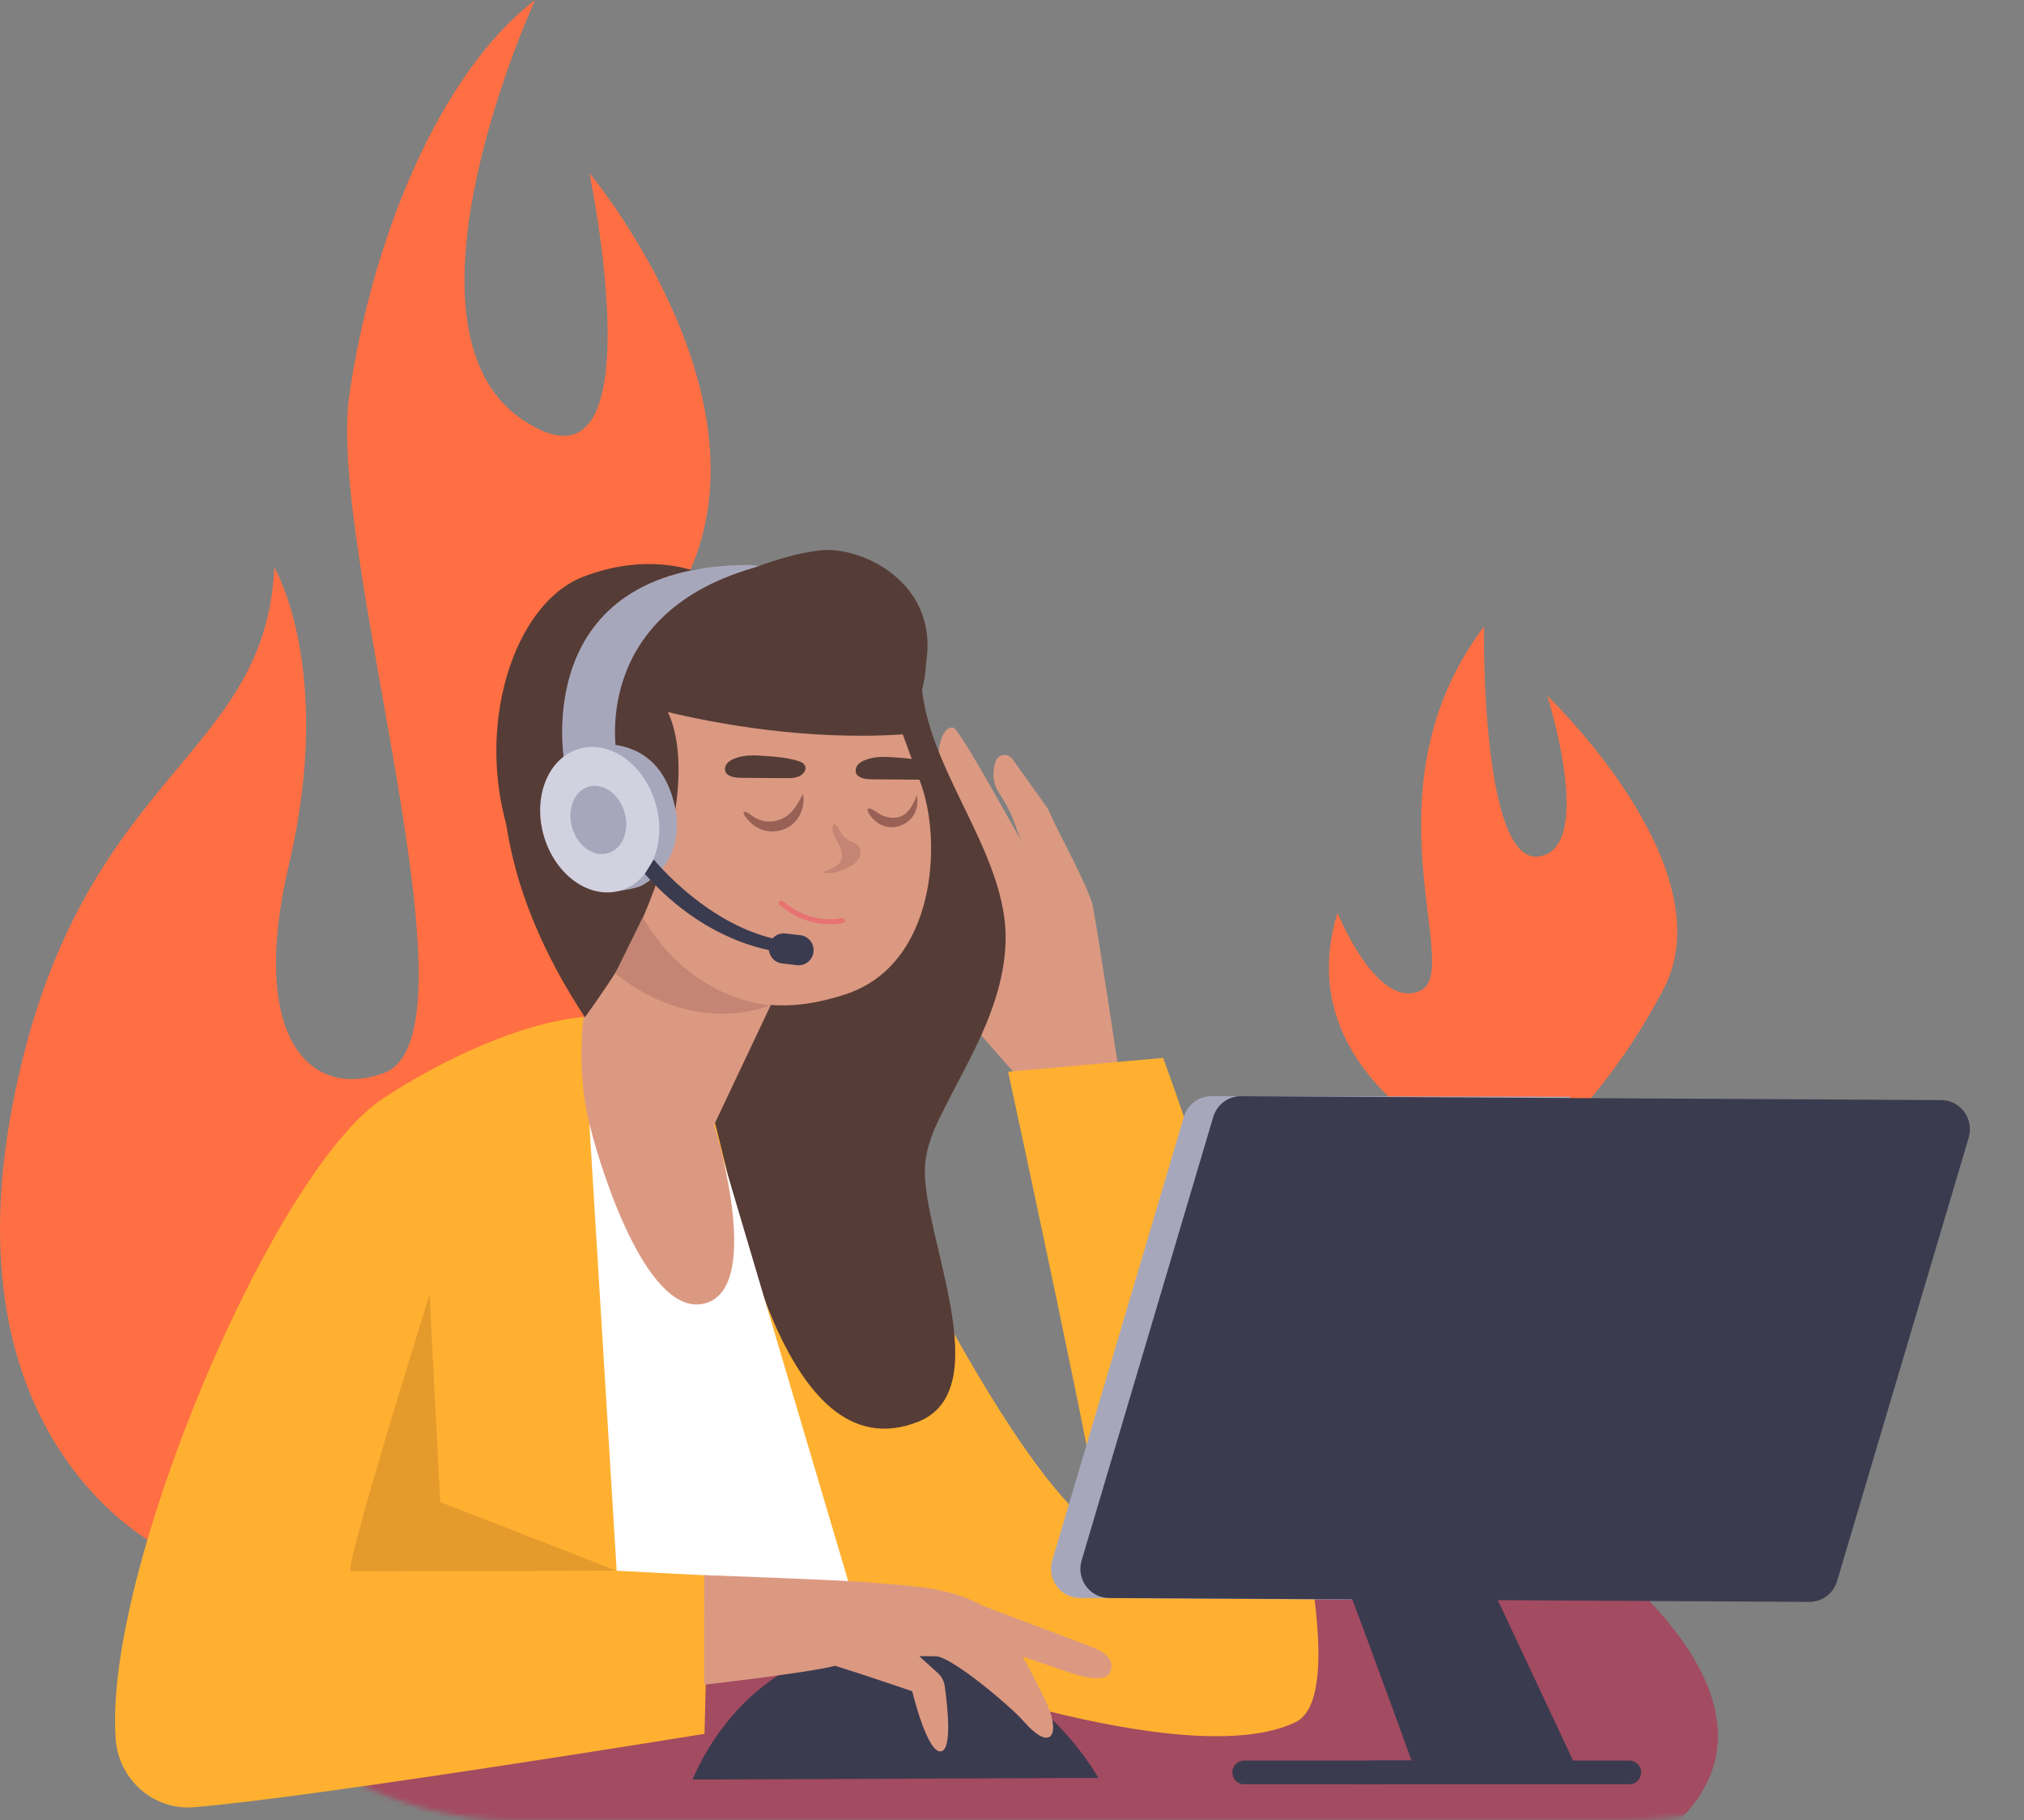
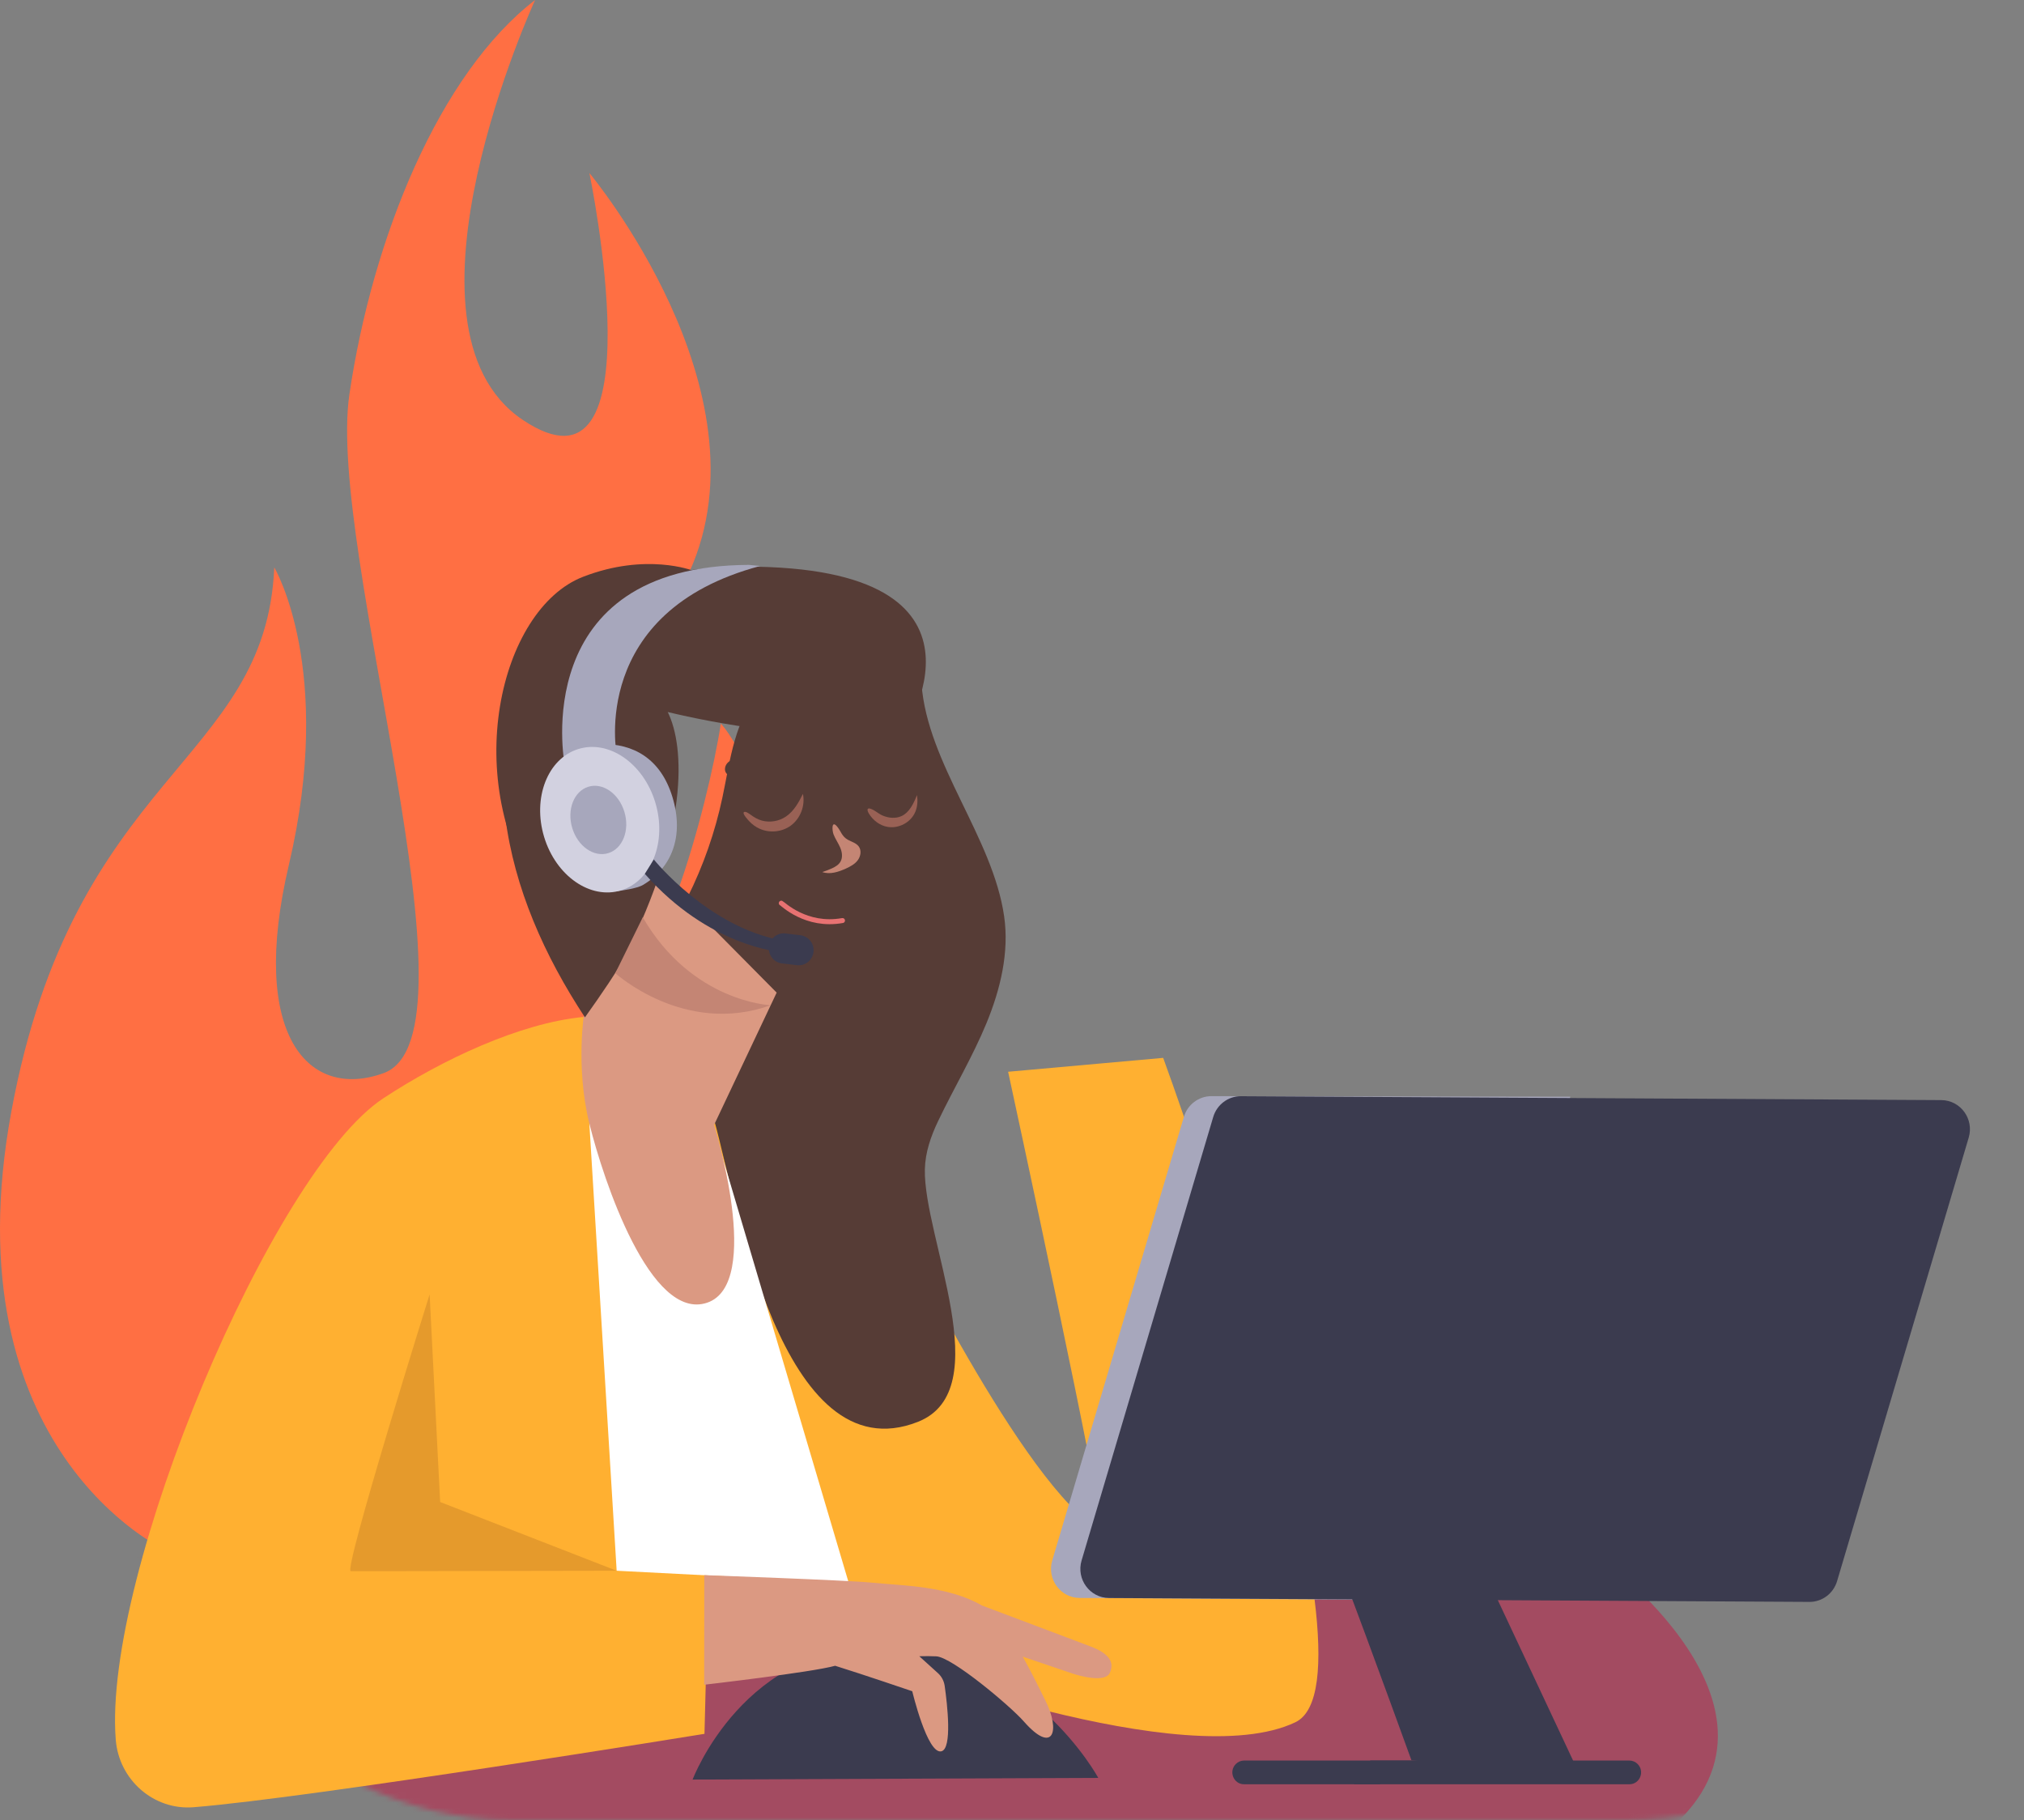
<svg xmlns="http://www.w3.org/2000/svg" width="407" height="366" viewBox="0 0 407 366" fill="none">
  <rect x="0" y="0" width="407" height="366" fill="#808080" stroke="none" />
-   <path d="M224.769 213.999C224.769 213.999 220.486 185.696 219.754 182.202C218.98 178.492 212.51 166.865 211.157 163.567C210.954 163.072 210.71 162.609 210.405 162.176L203.578 152.621C202.653 151.323 200.649 151.632 200.17 153.157C199.672 154.755 199.479 156.796 200.537 158.836C201.188 160.094 202.826 162.031 204.179 165.979C206.101 171.586 208.838 175.132 208.838 175.132C208.838 175.132 200.964 161.3 200.842 161.083C199.621 158.898 192.693 146.571 191.737 146.334C189.57 145.788 188.125 150.818 189.031 153.827C189.814 156.455 194.982 164.794 194.982 164.794L200.425 178.358L183.883 155.126C182.734 153.168 179.794 153.6 179.265 155.816C179.041 156.754 179.021 157.826 179.387 159.022C180.74 163.413 193.975 189.582 193.975 189.582C193.975 189.582 184.229 181.079 183.151 179.44C182.072 177.791 176.111 169.844 173.405 170.937C170.699 172.029 176.925 184.645 177.739 185.748C178.553 186.84 203.772 215.555 203.772 215.555" fill="#DB9982" />
  <mask id="mask0_5287_326" style="mask-type:alpha" maskUnits="userSpaceOnUse" x="23" y="99" width="384" height="267">
    <rect x="23" y="99" width="384" height="267" rx="80" fill="white" />
  </mask>
  <g mask="url(#mask0_5287_326)">
    <path d="M-51.078 313.1H321.695C321.695 313.1 369.914 347.936 328.931 372.667C300.117 390.054 195.484 399.075 136.361 402.079C49.107 406.501 -8.961 387.237 -51.078 313.1Z" fill="#A34B61" />
  </g>
  <path d="M33.335 311.751C33.335 311.751 -10.309 291.817 2.28 223.53C14.868 155.242 53.477 153.549 55.152 114.097C55.152 114.097 67.353 134.56 58.091 173.897C49.98 208.341 62.101 221.25 77.139 215.791C97.941 208.237 65.644 110.7 70.258 79.32C74.872 47.928 88.303 14.844 107.602 0C107.602 0 77.389 65.743 105.084 84.409C132.779 103.076 118.516 34.789 118.516 34.789C118.516 34.789 155.074 78.502 138.657 114.949C122.993 149.749 113.059 193.842 122.298 198.08C131.526 202.318 142.394 162.163 144.957 145.488C162.444 165.502 178.109 278.252 142.861 316" fill="#FF6F43" />
  <path d="M179.454 244.6C179.454 244.6 206.006 299.474 221.418 307.833C222.71 307.833 202.72 215.514 202.72 215.514L233.901 212.721C233.901 212.721 279.476 337.239 260.483 346.319C238.245 356.946 178.061 333.971 178.061 333.971L141.916 338.62L141.661 348.648C141.661 348.648 62.596 361.512 38.913 363.408C30.927 364.047 23.918 357.925 23.277 349.834C20.622 316.512 54.793 235.489 77.093 220.843C88.903 213.082 104.509 205.743 117.286 204.496" fill="#FFB031" />
  <path d="M185.306 137.542C186.507 153.611 199.62 168.319 201.919 184.253C202.967 191.519 201.166 198.94 198.379 205.722C195.581 212.504 191.807 218.812 188.643 225.429C187.188 228.47 186.059 231.716 185.978 235.097C185.642 248.805 200.8 279.509 184.584 285.91C157.157 296.732 147.93 240.704 143.759 225.78C141.013 215.967 130.626 217.441 130.758 207.237C130.819 202.507 130.992 197.704 132.345 193.179C133.688 188.695 136.15 184.645 138.245 180.46C141.43 174.09 143.8 167.308 145.275 160.331C146.872 152.786 147.706 144.437 153.058 138.954" fill="#563C36" />
  <path d="M118.509 225.893L124.003 315.851L170.657 318.253L143.779 227.593L118.509 225.893Z" fill="white" />
-   <path d="M185.102 157.383C180.687 145.55 175.316 130.193 175.316 130.193C166.791 110.363 140.269 112.919 121.012 125.071C118.143 126.874 115.671 128.245 113.585 129.379C111.083 133.285 108.468 137.13 106.037 141.067C107.502 145.355 110.95 151.961 116.413 163.155C132.833 196.745 147.594 207.34 170.077 199.919C188.215 193.941 189.517 169.225 185.102 157.383Z" fill="#DB9982" />
  <path d="M156.177 199.6L143.603 226.182C143.603 226.182 153.553 258.123 142.189 261.957C130.826 265.791 121.345 237.416 118.506 225.904C115.668 214.391 117.52 203.259 117.52 203.259L127.662 170.792L156.177 199.6Z" fill="#DB9982" />
  <path d="M149.893 113.939C115.284 113.939 108.997 132.626 106.759 138.15C104.51 143.685 104.276 154.662 101.591 164.196C103.412 178.615 109.495 192.22 117.623 204.578C120.919 199.961 124.287 195.034 125.64 192.354C138.427 167.051 137.766 150.23 134.277 143.18C143.829 145.468 162.222 148.962 181.511 147.674C181.511 147.664 204.085 113.939 149.893 113.939Z" fill="#563C36" />
  <path d="M154.969 202.136C154.969 202.136 139.14 201.528 129.252 184.459L123.728 195.694C123.728 195.684 137.634 208.361 154.969 202.136Z" fill="#C48574" />
  <path d="M147.766 152.508C147.166 152.735 146.566 153.044 146.169 153.559C145.772 154.075 145.63 154.837 145.976 155.384C146.138 155.641 146.382 155.827 146.647 155.961C147.461 156.383 148.417 156.404 149.333 156.414C152.212 156.435 155.091 156.455 157.97 156.476C159.14 156.486 160.411 156.455 161.306 155.713C161.764 155.332 162.1 154.703 161.927 154.126C161.724 153.466 160.991 153.157 160.33 152.961C158.153 152.333 155.966 152.157 153.717 152.003C151.672 151.859 149.719 151.756 147.766 152.508Z" fill="#563C36" />
  <path d="M183.433 152.621C182.293 152.466 181.154 152.384 179.994 152.302C177.95 152.157 176.007 152.054 174.043 152.807C173.443 153.033 172.843 153.343 172.446 153.858C172.049 154.373 171.907 155.136 172.253 155.682C172.415 155.94 172.66 156.125 172.924 156.259C173.738 156.682 174.694 156.703 175.61 156.713C178.489 156.734 181.368 156.754 184.247 156.775C184.44 156.775 184.979 156.785 185.172 156.785C184.684 155.404 183.881 154.012 183.433 152.621Z" fill="#563C36" />
  <path d="M152.71 166.628C154.735 167.556 157.227 167.329 159.028 166.01C160.951 164.598 161.947 162 161.459 159.64C160.605 161.361 159.628 163.124 158.041 164.196C156.657 165.134 154.867 165.443 153.249 165.02C152.385 164.794 151.673 164.361 150.961 163.845C150.747 163.691 149.811 162.959 149.546 163.371C149.333 163.711 150.442 164.907 150.666 165.144C151.256 165.773 151.947 166.278 152.71 166.628Z" fill="#996155" />
  <path d="M139.314 114.743C139.314 114.743 129.955 111.064 117.259 115.98C100.412 122.494 92.304 157.249 108.927 180.945C125.55 204.64 139.314 114.743 139.314 114.743Z" fill="#563C36" />
  <path d="M178.5 166.278C180.738 166.659 183.169 165.371 184.054 163.258C184.502 162.197 184.563 161.001 184.4 159.867C183.719 161.547 182.894 163.372 181.257 164.114C180.097 164.639 178.723 164.505 177.543 164.021C176.699 163.681 176.017 162.99 175.193 162.671C174.298 162.32 174.319 162.897 174.685 163.536C175.509 164.938 176.913 166.01 178.5 166.278Z" fill="#996155" />
  <path d="M150.636 113.589C105.956 113.743 113.525 153.579 113.525 153.579L124.013 151.755C124.013 151.755 118.337 122.989 152.864 113.815" fill="#A7A7BC" />
  <path d="M157.106 181.614C157.38 181.707 162.05 186.428 169.415 185.108" stroke="#E87272" stroke-miterlimit="10" stroke-linecap="round" />
  <path d="M160.258 194.086L157.236 193.725C155.598 193.529 154.428 192.024 154.622 190.355C154.815 188.695 156.3 187.51 157.948 187.706L160.97 188.066C162.608 188.262 163.778 189.767 163.584 191.437C163.381 193.096 161.896 194.282 160.258 194.086Z" fill="#3B3B4F" />
-   <path d="M147.106 116.114C147.106 116.114 156.139 111.723 164.817 110.682C173.749 109.61 191.155 118.216 185.357 136.923C179.548 155.62 148.154 127.73 148.154 127.73" fill="#563C36" />
  <path d="M135.222 160.29C137.603 168.133 135.09 174.503 129.322 177.935C128.05 178.698 124.795 179.1 124.327 179.172C118.548 180.027 115.079 174.492 112.882 167.247C110.603 159.733 110.502 152.961 116.158 150.642C116.402 150.539 118.833 149.663 120.878 149.622C127.236 149.498 132.852 152.446 135.222 160.29Z" fill="#A7A7BC" />
  <path d="M124.902 179.034C131.073 177.113 134.147 169.195 131.767 161.349C129.388 153.503 122.456 148.699 116.285 150.62C110.114 152.541 107.041 160.459 109.42 168.305C111.8 176.152 118.731 180.955 124.902 179.034Z" fill="#D2D1E0" />
  <path d="M122.325 171.553C125.222 170.657 126.67 166.943 125.56 163.257C124.449 159.571 121.201 157.308 118.305 158.204C115.408 159.1 113.96 162.814 115.07 166.5C116.18 170.186 119.429 172.448 122.325 171.553Z" fill="#A7A7BC" />
  <path d="M170.514 168.875C171.277 169.287 172.193 169.524 172.701 170.236C173.271 171.039 173.068 172.204 172.478 172.987C171.888 173.771 170.992 174.245 170.097 174.657C168.602 175.337 166.903 175.894 165.356 175.358C166.018 175.152 166.669 174.894 167.31 174.606C167.971 174.296 168.632 173.915 168.998 173.286C169.497 172.441 169.344 171.349 168.958 170.442C168.571 169.535 167.991 168.731 167.625 167.813C167.31 167.009 167.177 164.855 168.307 166.175C169.131 167.133 169.253 168.184 170.514 168.875Z" fill="#C48574" />
  <path d="M139.272 357.842C139.272 357.842 149.709 330.065 178.428 331.065C207.147 332.064 220.85 357.512 220.85 357.512L139.272 357.842Z" fill="#3B3B4F" />
  <path d="M131.47 172.823C131.47 172.823 142.477 186.541 157.401 189.128L156.953 191.417C156.953 191.417 142.579 190.406 129.669 175.719L131.47 172.823Z" fill="#3B3B4F" />
  <path d="M86.392 260.276C86.392 260.276 68.956 315.944 70.543 315.944C72.13 315.944 124.002 315.851 124.002 315.851L88.508 302.03L86.392 260.276Z" fill="#E59A2C" />
  <path d="M219.232 331.054C215.142 329.529 200.432 323.932 197.451 322.84C190.625 318.882 181.499 318.861 175.274 318.243C170.34 317.748 141.621 316.738 141.621 316.738L141.601 338.774C141.601 338.774 163.229 336.28 167.939 334.961C173.564 336.713 183.443 340.083 183.443 340.083C183.443 340.083 186.474 352.823 189.292 352.163C191.53 351.637 190.482 342.67 189.963 339.001C189.821 338.012 189.343 337.105 188.6 336.435L184.857 333.044C186.088 333.013 187.247 333.013 188.275 333.064C191.459 333.219 203.138 343.041 205.854 346.133C211.825 352.936 213.28 348.04 210.208 341.938C209.201 339.939 207.573 336.527 205.661 333.126C209.252 334.342 213.555 335.796 215.62 336.507C217.116 337.022 222.222 338.424 223.169 336.393C224.186 334.188 222.914 332.425 219.232 331.054Z" fill="#DB9982" />
  <path d="M263.739 224.863L274.543 245.188H281.644V224.687C281.634 224.687 263.424 225.172 263.739 224.863Z" fill="#D3C7CB" />
-   <path d="M264.146 225.985H281.653V233.344L266.343 229.747L264.146 225.985Z" fill="#BAB3B6" />
-   <path d="M304.014 235.984C304.014 235.984 257.819 219.745 268.956 183.565C268.956 183.565 276.914 203.298 285.663 199.194C294.412 195.091 273.719 158.894 298.398 126C298.398 126 297.731 173.674 309.35 172.231C320.969 170.789 311.149 139.93 311.149 139.93C311.149 139.93 347.215 174.299 334.588 198.73C321.961 223.16 304.588 236 304.588 236" fill="#FF6F43" />
  <path d="M298.348 320.84C298.511 309.43 299.782 298.175 301.593 286.92C305.195 264.564 310.759 242.6 315.764 220.533L243.607 220.42C241.053 220.42 238.795 222.11 238.062 224.594L211.592 313.78C210.483 317.521 213.23 321.293 217.095 321.324L298.338 321.85C298.338 321.52 298.338 321.18 298.348 320.84Z" fill="#A7A7BC" />
  <path d="M395.882 228.758L369.412 317.944C368.669 320.428 366.421 322.118 363.877 322.118L222.998 321.335C219.132 321.304 216.385 317.532 217.494 313.79L243.965 224.605C244.707 222.121 246.955 220.43 249.499 220.43L390.378 221.214C394.244 221.244 396.991 225.017 395.882 228.758Z" fill="#3B3B4F" />
  <path d="M268.103 311.976C268.774 312.667 279.426 341.836 283.841 354.018L317.256 356L296.323 311.389L268.103 311.976Z" fill="#3B3B4F" />
  <path d="M283.905 354.018H250.171C249.551 354.018 248.95 354.266 248.503 354.719C247.017 356.224 248.065 358.79 250.171 358.79H277.415L283.905 354.018Z" fill="#3B3B4F" />
  <path d="M275.563 354.018H327.641C328.262 354.018 328.862 354.266 329.31 354.719C330.795 356.224 329.747 358.79 327.641 358.79H272.227L275.563 354.018Z" fill="#3B3B4F" />
</svg>